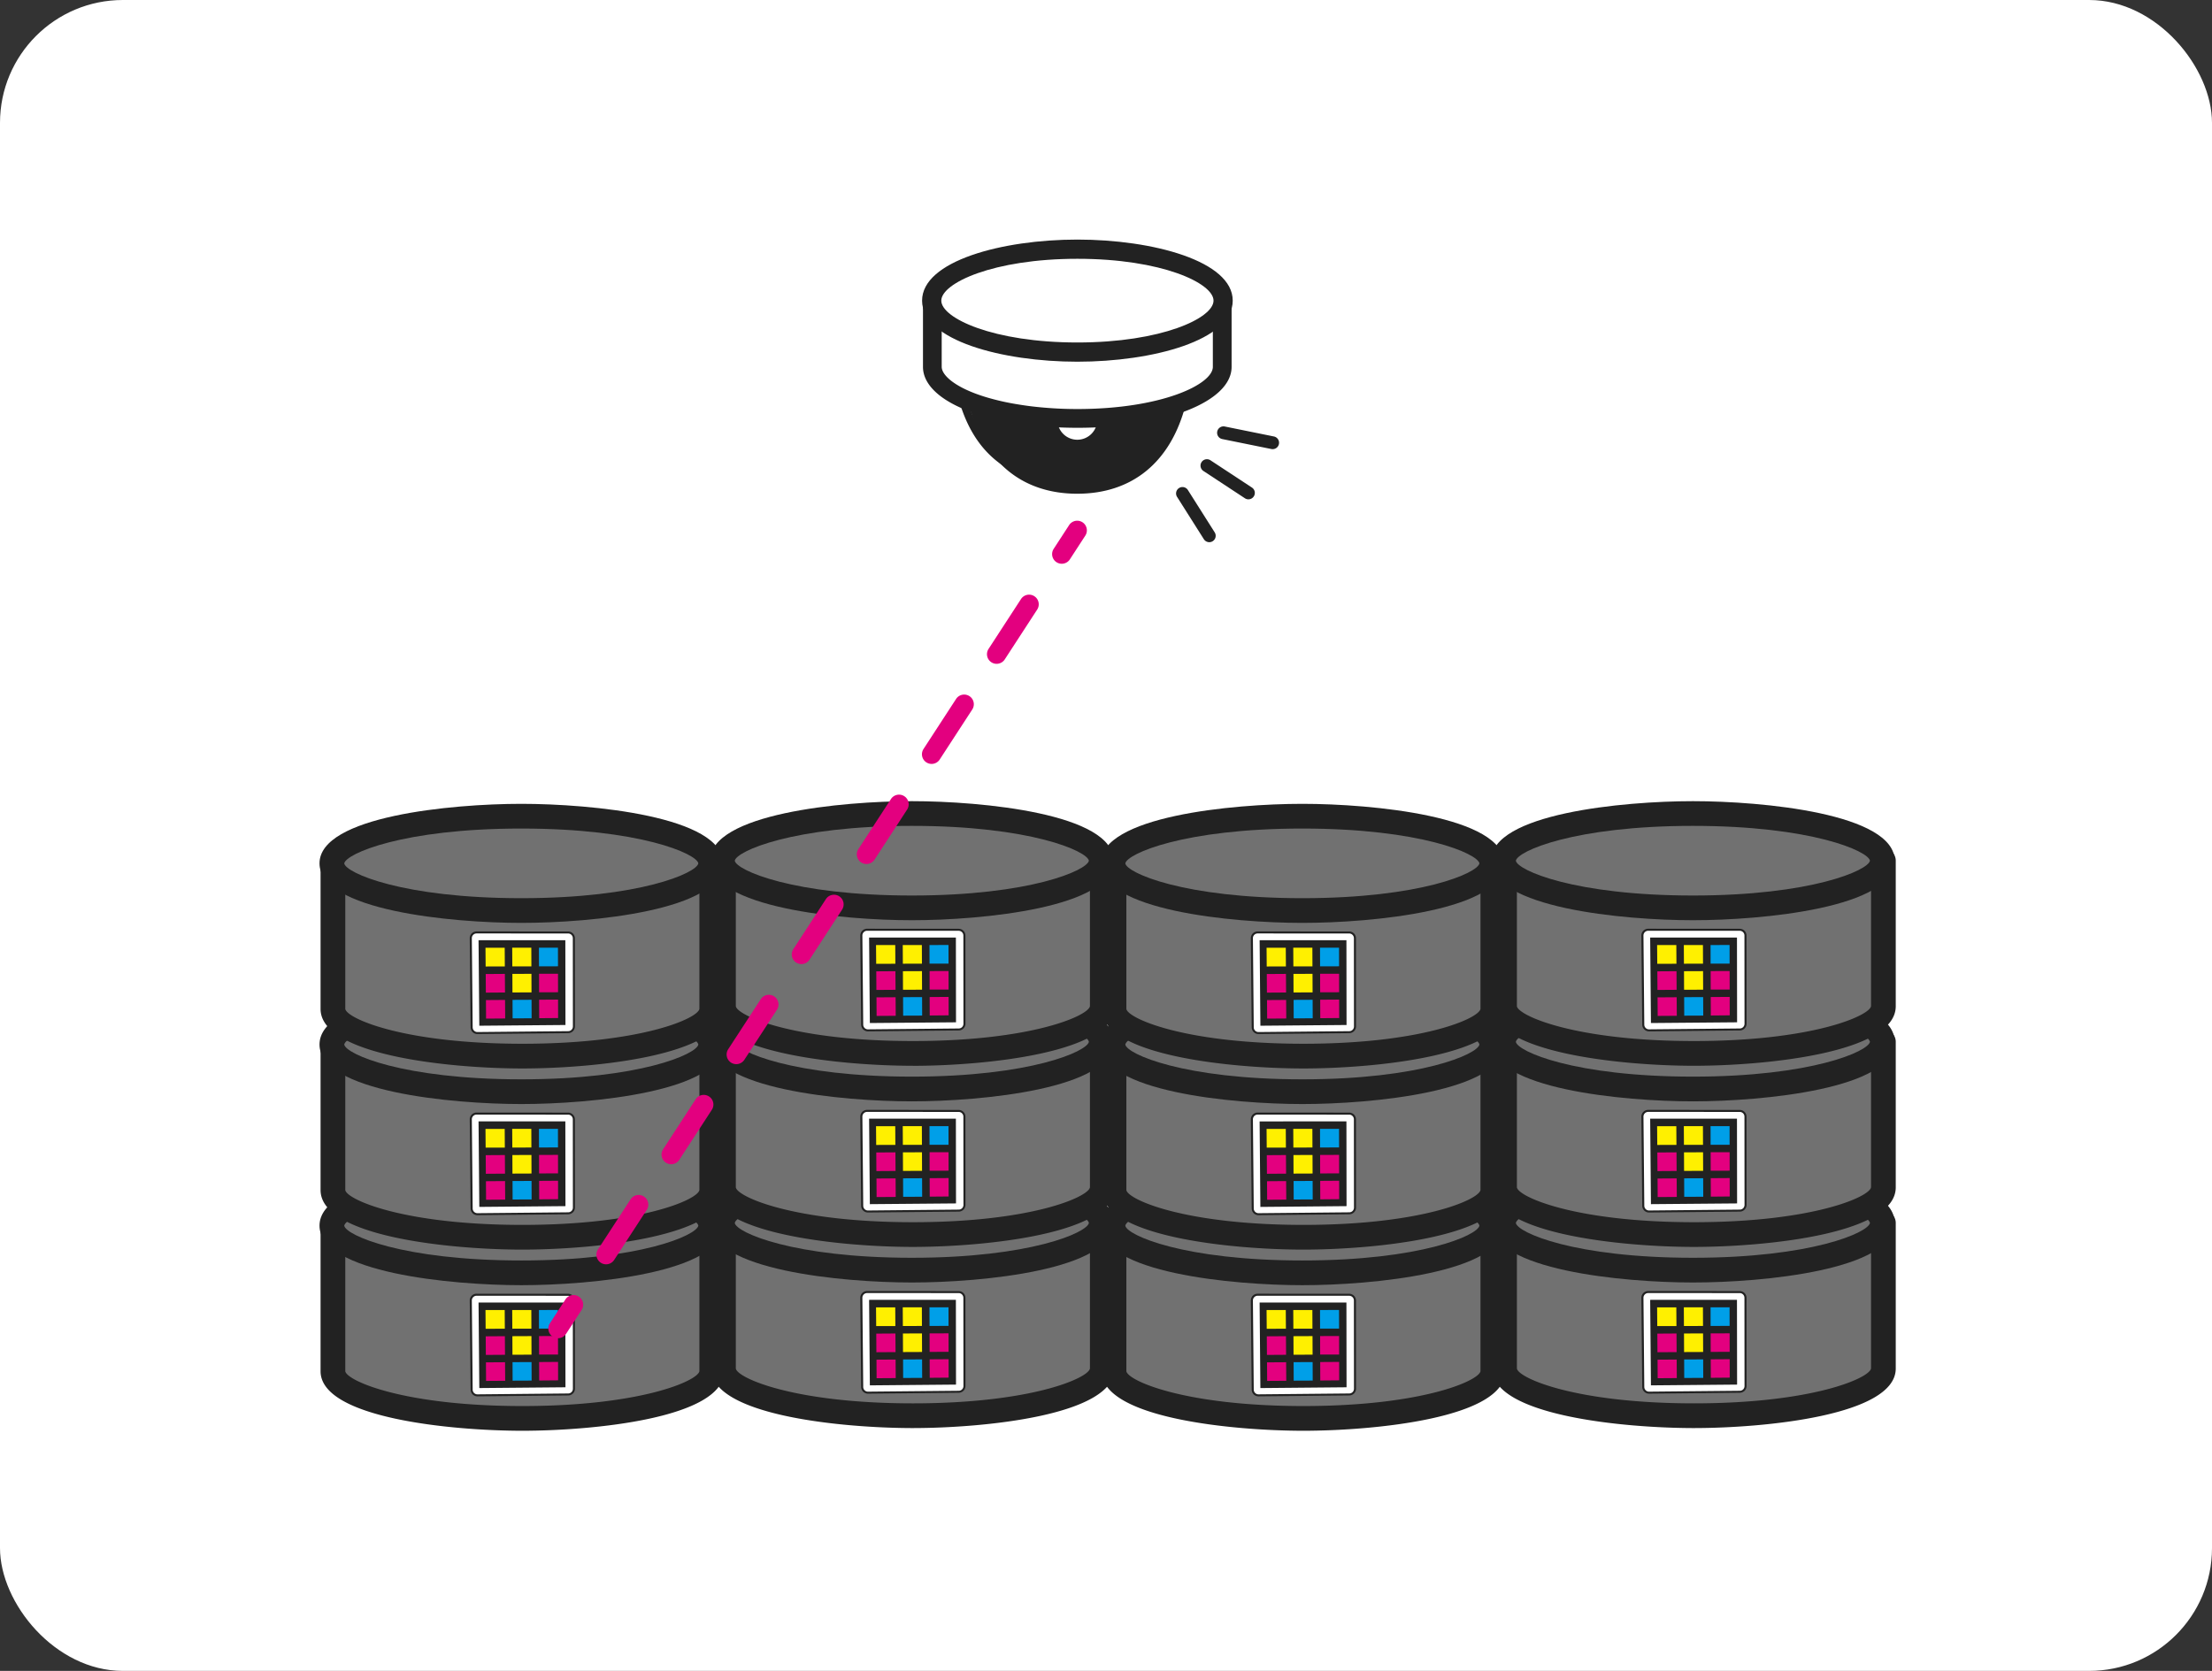
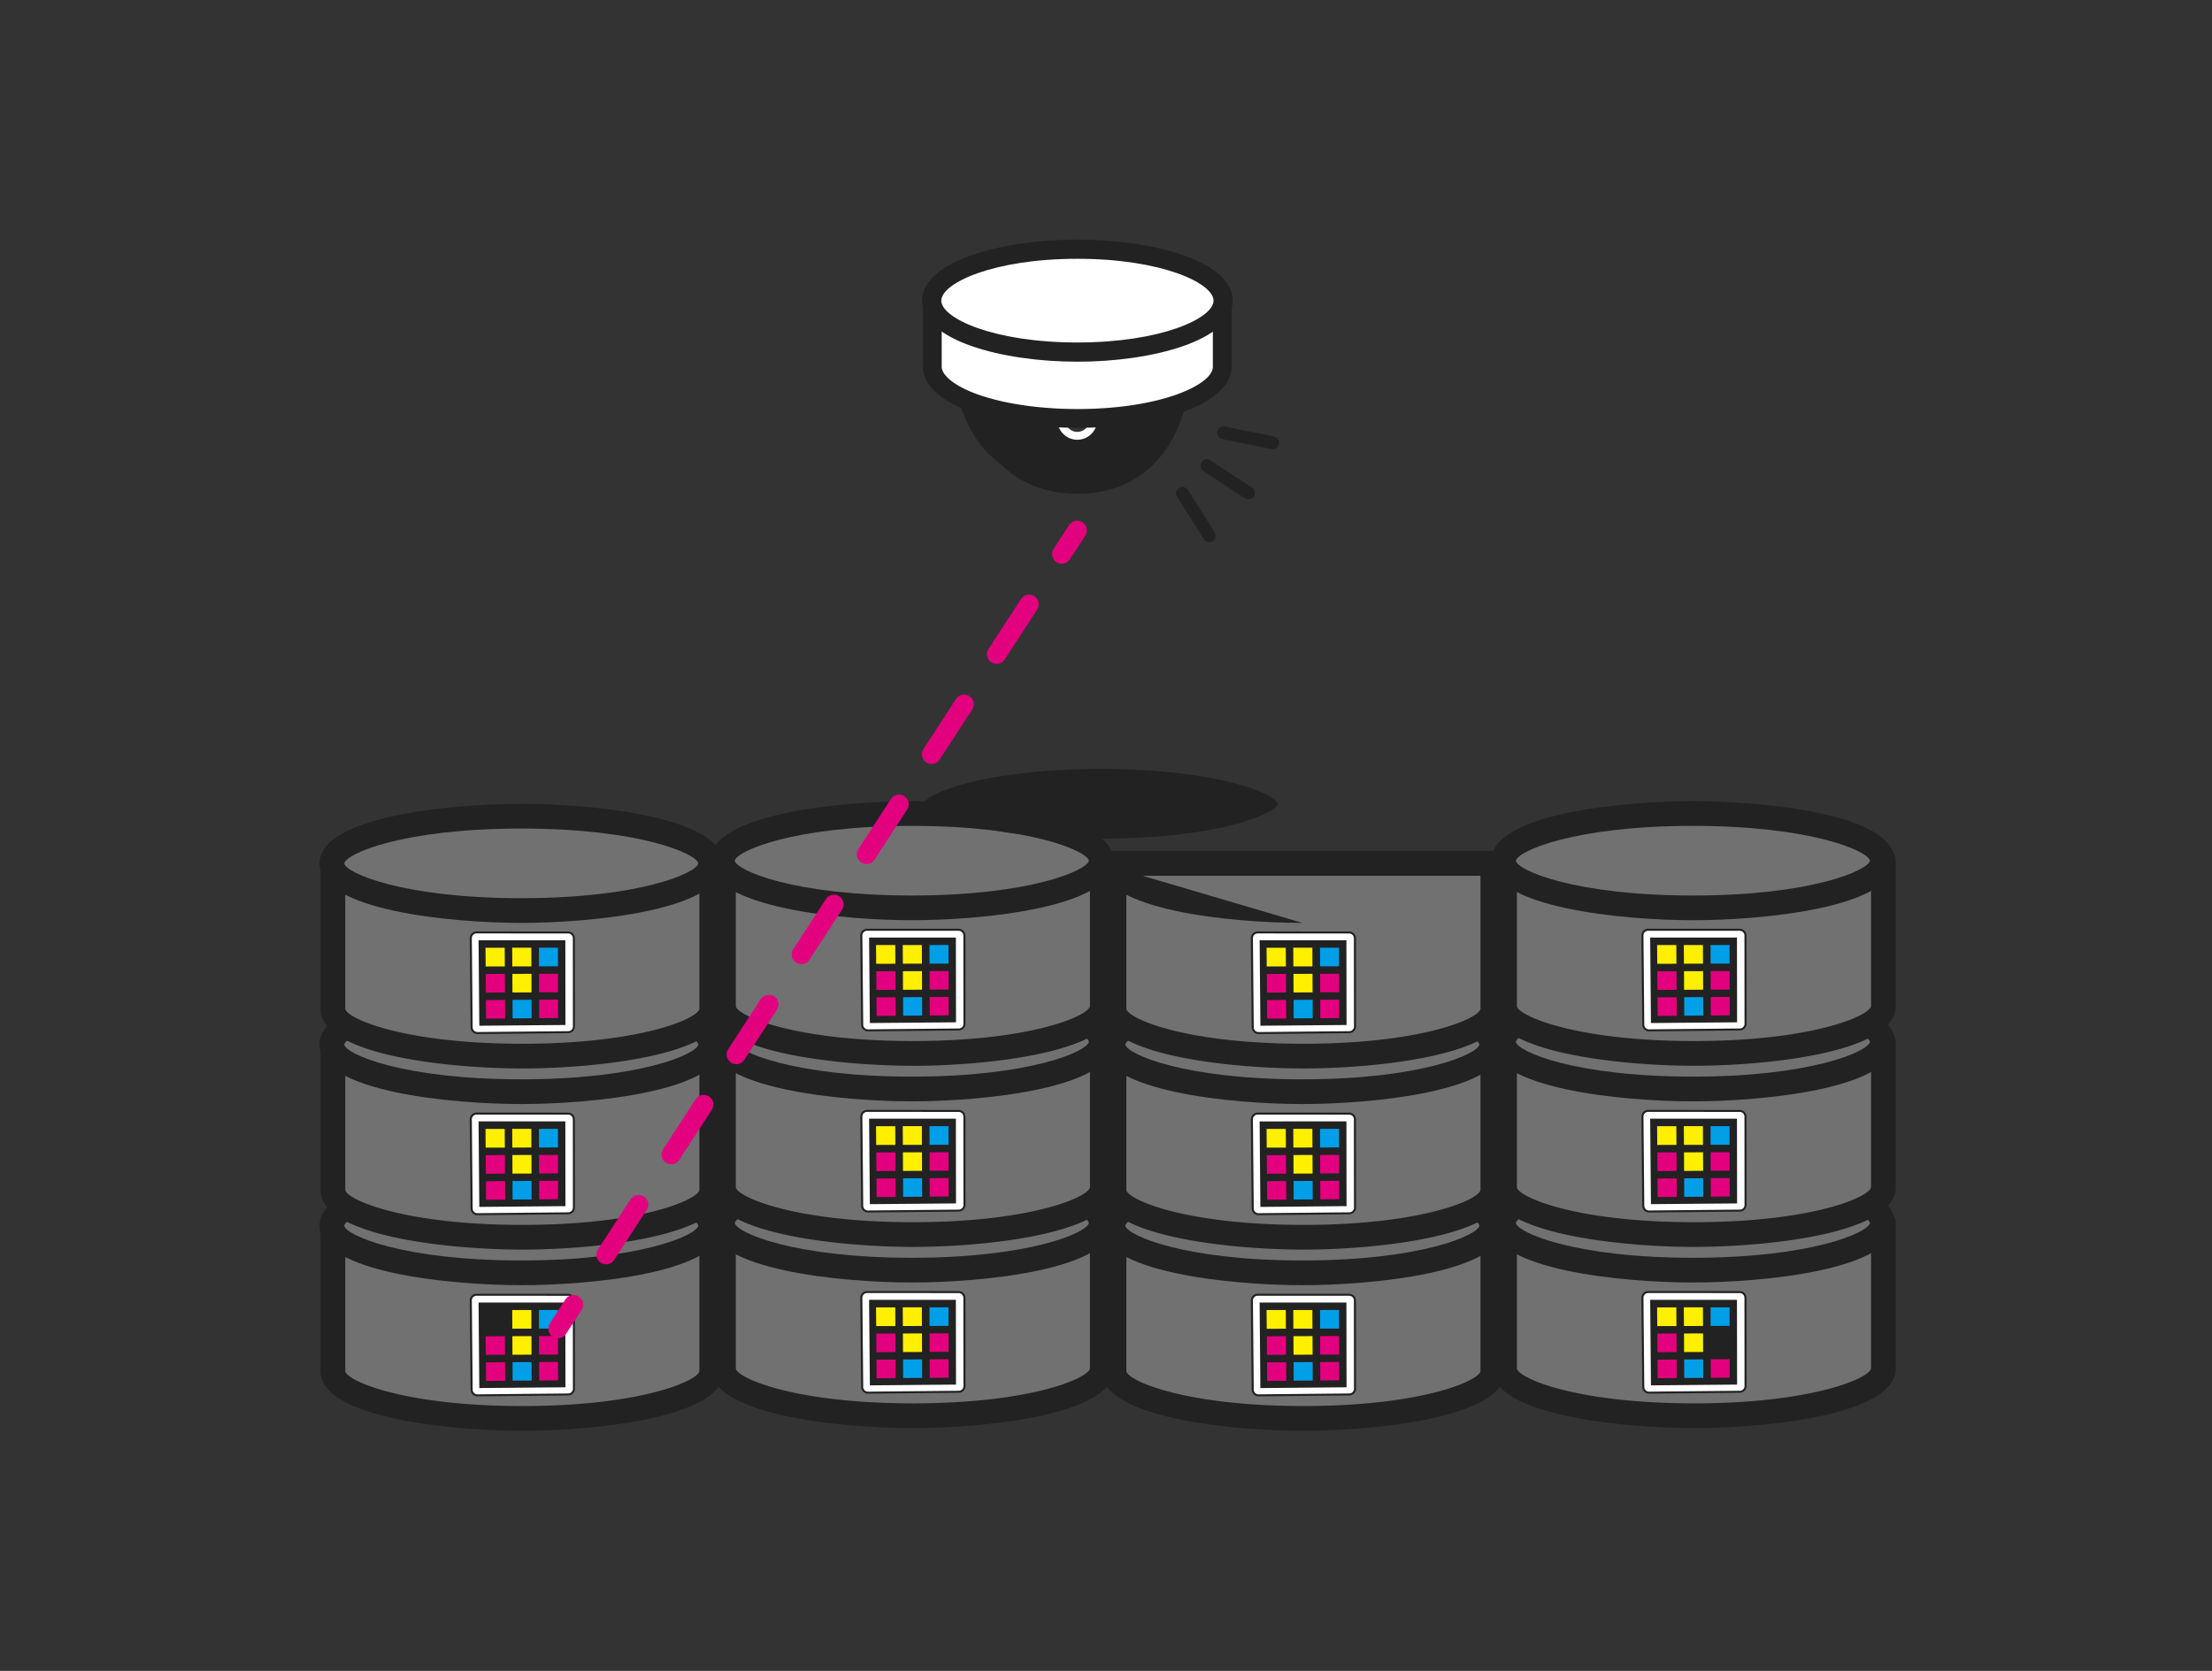
<svg xmlns="http://www.w3.org/2000/svg" width="360" height="272" viewBox="0 0 360 272">
  <rect x="0" y="0" width="360" height="272" fill="#333333" stroke="none" />
  <defs>
    <clipPath id="clip-path">
      <rect id="長方形_2604" data-name="長方形 2604" width="256.53" height="193.908" fill="none" />
    </clipPath>
  </defs>
  <g id="グループ_6049" data-name="グループ 6049" transform="translate(-780 -4357)">
-     <rect id="長方形_2127" data-name="長方形 2127" width="360" height="272" rx="20" transform="translate(780 4357)" fill="#fff" />
    <g id="グループ_5248" data-name="グループ 5248" transform="translate(832 4396)">
      <g id="グループ_5247" data-name="グループ 5247" clip-path="url(#clip-path)">
        <path id="パス_19801" data-name="パス 19801" d="M2.183,160.52v23.7c0,4.241,13.8,7.679,30.828,7.679s30.828-3.438,30.828-7.679v-23.7Z" fill="#717171" />
        <path id="パス_19802" data-name="パス 19802" d="M33.01,193.908c-11.358,0-32.839-2.025-32.839-9.691v-23.7a2.011,2.011,0,0,1,2.011-2.011H63.838a2.011,2.011,0,0,1,2.012,2.011v23.7c0,7.666-21.481,9.691-32.84,9.691M4.194,162.532v21.685c.255,1.556,9.5,5.668,28.816,5.668s28.561-4.112,28.817-5.675V162.532Z" fill="#222" />
        <path id="パス_19803" data-name="パス 19803" d="M63.668,160.52c0,4.241-13.8,7.68-30.828,7.68s-30.828-3.439-30.828-7.68,13.8-7.68,30.828-7.68,30.828,3.439,30.828,7.68" fill="#717171" />
        <path id="パス_19804" data-name="パス 19804" d="M32.84,170.211C21.482,170.211,0,168.185,0,160.52s21.482-9.691,32.84-9.691,32.839,2.025,32.839,9.691S44.2,170.211,32.84,170.211m0-15.359c-19.313,0-28.561,4.112-28.817,5.675.256,1.549,9.5,5.66,28.817,5.66,19.286,0,28.535-4.1,28.815-5.667-.28-1.568-9.529-5.668-28.815-5.668" fill="#222" />
        <path id="パス_19805" data-name="パス 19805" d="M40.482,188l-14.77.145a.928.928,0,0,1-.952-.9l-.14-14.549a.928.928,0,0,1,.943-.926l14.9.007a.926.926,0,0,1,.933.917l.011,14.4a.924.924,0,0,1-.924.911" fill="#fff" />
        <path id="パス_19806" data-name="パス 19806" d="M40.475,188.159l-14.754.146a1.1,1.1,0,0,1-1.129-1.071L24.451,172.7a1.1,1.1,0,0,1,1.118-1.1l14.885.009a1.1,1.1,0,0,1,1.107,1.088l.009,14.381a1.1,1.1,0,0,1-1.1,1.081m-14.9-16.229a.772.772,0,0,0-.782.769l.138,14.532a.772.772,0,0,0,.79.75l14.756-.143a.768.768,0,0,0,.767-.757L41.229,172.7a.77.77,0,0,0-.775-.762Z" fill="#222" />
        <path id="パス_19807" data-name="パス 19807" d="M40.029,186.831l-.02-13.8-14.126.005.125,13.919Z" fill="#222" />
        <rect id="長方形_2532" data-name="長方形 2532" width="3.094" height="3.011" transform="translate(31.414 182.741) rotate(-0.248)" fill="#009fe8" />
        <rect id="長方形_2533" data-name="長方形 2533" width="3.101" height="3.021" transform="translate(31.389 178.513) rotate(-0.247)" fill="#fff000" />
        <path id="パス_19808" data-name="パス 19808" d="M34.484,177.288l-.013-3.037-3.11,0,.018,3.042Z" fill="#fff000" />
        <rect id="長方形_2534" data-name="長方形 2534" width="3.111" height="3.019" transform="translate(27.086 182.773) rotate(-0.38)" fill="#e3007f" />
        <rect id="長方形_2535" data-name="長方形 2535" width="3.118" height="3.029" transform="translate(27.051 178.534) rotate(-0.379)" fill="#e3007f" />
-         <path id="パス_19809" data-name="パス 19809" d="M30.16,177.3l-.02-3.045-3.127,0,.025,3.05Z" fill="#fff000" />
        <path id="パス_19810" data-name="パス 19810" d="M38.83,185.7l-.006-3-3.083.02.012,3.006Z" fill="#e3007f" />
        <rect id="長方形_2536" data-name="長方形 2536" width="3.087" height="3.012" transform="translate(35.728 178.494) rotate(-0.114)" fill="#e3007f" />
        <rect id="長方形_2537" data-name="長方形 2537" width="3.094" height="3.031" transform="translate(35.712 174.252) rotate(-0.114)" fill="#009fe8" />
        <path id="パス_19811" data-name="パス 19811" d="M2.183,131.032v23.7c0,4.241,13.8,7.679,30.828,7.679s30.828-3.438,30.828-7.679v-23.7Z" fill="#717171" />
        <path id="パス_19812" data-name="パス 19812" d="M33.01,164.419c-11.358,0-32.839-2.025-32.839-9.691v-23.7a2.011,2.011,0,0,1,2.011-2.011H63.838a2.011,2.011,0,0,1,2.012,2.011v23.7c0,7.666-21.481,9.691-32.84,9.691M4.194,133.043v21.685c.254,1.556,9.5,5.668,28.816,5.668s28.562-4.112,28.817-5.674V133.043Z" fill="#222" />
        <path id="パス_19813" data-name="パス 19813" d="M63.668,131.032c0,4.241-13.8,7.68-30.828,7.68s-30.828-3.439-30.828-7.68,13.8-7.68,30.828-7.68,30.828,3.439,30.828,7.68" fill="#717171" />
        <path id="パス_19814" data-name="パス 19814" d="M32.84,140.723C21.482,140.723,0,138.7,0,131.031s21.482-9.69,32.84-9.69,32.839,2.025,32.839,9.69S44.2,140.723,32.84,140.723m0-15.359c-19.313,0-28.561,4.111-28.817,5.674.256,1.55,9.5,5.661,28.817,5.661,19.286,0,28.535-4.1,28.815-5.668-.28-1.567-9.529-5.667-28.815-5.667" fill="#222" />
        <path id="パス_19815" data-name="パス 19815" d="M40.482,158.511l-14.77.145a.928.928,0,0,1-.952-.9L24.62,143.2a.928.928,0,0,1,.943-.926l14.9.007a.926.926,0,0,1,.933.917l.011,14.4a.924.924,0,0,1-.924.911" fill="#fff" />
        <path id="パス_19816" data-name="パス 19816" d="M40.475,158.671l-14.754.146a1.1,1.1,0,0,1-1.129-1.071l-.141-14.535a1.1,1.1,0,0,1,1.118-1.1l14.885.009a1.1,1.1,0,0,1,1.107,1.088l.009,14.381a1.1,1.1,0,0,1-1.1,1.081m-14.9-16.229a.772.772,0,0,0-.782.769l.138,14.532a.772.772,0,0,0,.79.75l14.756-.143a.768.768,0,0,0,.767-.757l-.012-14.384a.77.77,0,0,0-.775-.762Z" fill="#222" />
        <path id="パス_19817" data-name="パス 19817" d="M40.029,157.343l-.02-13.8-14.126.005.125,13.919Z" fill="#222" />
        <rect id="長方形_2538" data-name="長方形 2538" width="3.094" height="3.011" transform="translate(31.414 153.253) rotate(-0.248)" fill="#009fe8" />
        <rect id="長方形_2539" data-name="長方形 2539" width="3.101" height="3.021" transform="matrix(1, -0.004, 0.004, 1, 31.389, 149.025)" fill="#fff000" />
        <path id="パス_19818" data-name="パス 19818" d="M34.484,147.8l-.013-3.037-3.11,0,.018,3.042Z" fill="#fff000" />
        <rect id="長方形_2540" data-name="長方形 2540" width="3.111" height="3.019" transform="matrix(1, -0.007, 0.007, 1, 27.086, 153.285)" fill="#e3007f" />
        <rect id="長方形_2541" data-name="長方形 2541" width="3.118" height="3.029" transform="translate(27.051 149.046) rotate(-0.379)" fill="#e3007f" />
        <path id="パス_19819" data-name="パス 19819" d="M30.16,147.813l-.02-3.045-3.127,0,.025,3.05Z" fill="#fff000" />
        <path id="パス_19820" data-name="パス 19820" d="M38.83,156.209l-.006-3-3.083.02.012,3.006Z" fill="#e3007f" />
        <rect id="長方形_2542" data-name="長方形 2542" width="3.087" height="3.012" transform="translate(35.728 149.006) rotate(-0.114)" fill="#e3007f" />
        <rect id="長方形_2543" data-name="長方形 2543" width="3.094" height="3.031" transform="translate(35.712 144.764) rotate(-0.114)" fill="#009fe8" />
        <path id="パス_19821" data-name="パス 19821" d="M2.183,101.544v23.7c0,4.241,13.8,7.679,30.828,7.679s30.828-3.438,30.828-7.679v-23.7Z" fill="#717171" />
        <path id="パス_19822" data-name="パス 19822" d="M33.01,134.932c-11.358,0-32.839-2.025-32.839-9.691v-23.7a2.011,2.011,0,0,1,2.011-2.011H63.838a2.011,2.011,0,0,1,2.012,2.011v23.7c0,7.666-21.481,9.691-32.84,9.691M4.194,103.556v21.685c.255,1.556,9.5,5.668,28.816,5.668s28.561-4.112,28.817-5.675V103.556Z" fill="#222" />
        <path id="パス_19823" data-name="パス 19823" d="M63.668,101.544c0,4.241-13.8,7.68-30.828,7.68s-30.828-3.439-30.828-7.68,13.8-7.68,30.828-7.68,30.828,3.439,30.828,7.68" fill="#717171" />
        <path id="パス_19824" data-name="パス 19824" d="M32.84,111.235C21.482,111.235,0,109.21,0,101.544s21.482-9.691,32.84-9.691,32.839,2.025,32.839,9.691S44.2,111.235,32.84,111.235m0-15.359c-19.313,0-28.561,4.112-28.817,5.675.256,1.549,9.5,5.661,28.817,5.661,19.286,0,28.535-4.1,28.815-5.668-.28-1.568-9.529-5.668-28.815-5.668" fill="#222" />
        <path id="パス_19825" data-name="パス 19825" d="M40.482,129.023l-14.77.145a.928.928,0,0,1-.952-.9l-.14-14.549a.928.928,0,0,1,.943-.926l14.9.007a.926.926,0,0,1,.933.917l.011,14.4a.924.924,0,0,1-.924.912" fill="#fff" />
        <path id="パス_19826" data-name="パス 19826" d="M40.475,129.183l-14.754.146a1.1,1.1,0,0,1-1.129-1.071l-.141-14.535a1.1,1.1,0,0,1,1.118-1.1l14.885.009a1.1,1.1,0,0,1,1.107,1.088L41.57,128.1a1.1,1.1,0,0,1-1.1,1.081m-14.9-16.229a.772.772,0,0,0-.782.769l.138,14.532a.772.772,0,0,0,.79.75l14.756-.143a.768.768,0,0,0,.767-.757l-.012-14.384a.77.77,0,0,0-.775-.762Z" fill="#222" />
        <path id="パス_19827" data-name="パス 19827" d="M40.029,127.855l-.02-13.8-14.126,0,.125,13.919Z" fill="#222" />
        <rect id="長方形_2544" data-name="長方形 2544" width="3.094" height="3.011" transform="translate(31.414 123.765) rotate(-0.248)" fill="#009fe8" />
        <rect id="長方形_2545" data-name="長方形 2545" width="3.101" height="3.021" transform="matrix(1, -0.004, 0.004, 1, 31.389, 119.537)" fill="#fff000" />
        <path id="パス_19828" data-name="パス 19828" d="M34.484,118.312l-.013-3.037-3.11,0,.018,3.042Z" fill="#fff000" />
        <rect id="長方形_2546" data-name="長方形 2546" width="3.111" height="3.019" transform="matrix(1, -0.007, 0.007, 1, 27.086, 123.797)" fill="#e3007f" />
        <rect id="長方形_2547" data-name="長方形 2547" width="3.118" height="3.029" transform="matrix(1, -0.007, 0.007, 1, 27.051, 119.558)" fill="#e3007f" />
        <path id="パス_19829" data-name="パス 19829" d="M30.16,118.325l-.02-3.045-3.127,0,.025,3.05Z" fill="#fff000" />
        <path id="パス_19830" data-name="パス 19830" d="M38.83,126.721l-.006-3-3.083.02.012,3.006Z" fill="#e3007f" />
        <rect id="長方形_2548" data-name="長方形 2548" width="3.087" height="3.012" transform="translate(35.728 119.518) rotate(-0.114)" fill="#e3007f" />
        <rect id="長方形_2549" data-name="長方形 2549" width="3.094" height="3.031" transform="translate(35.712 115.276) rotate(-0.114)" fill="#009fe8" />
        <path id="パス_19831" data-name="パス 19831" d="M65.743,160.082v23.7c0,4.241,13.8,7.679,30.828,7.679s30.828-3.438,30.828-7.679v-23.7Z" fill="#717171" />
        <path id="パス_19832" data-name="パス 19832" d="M96.57,193.47c-11.358,0-32.839-2.025-32.839-9.691v-23.7a2.011,2.011,0,0,1,2.011-2.011H127.4a2.011,2.011,0,0,1,2.012,2.011v23.7c0,7.666-21.482,9.691-32.84,9.691M67.754,162.093v21.686c.255,1.556,9.5,5.668,28.816,5.668s28.561-4.112,28.817-5.675V162.093Z" fill="#222" />
        <path id="パス_19833" data-name="パス 19833" d="M127.228,160.082c0,4.241-13.8,7.68-30.828,7.68s-30.828-3.439-30.828-7.68,13.8-7.68,30.828-7.68,30.828,3.439,30.828,7.68" fill="#717171" />
        <path id="パス_19834" data-name="パス 19834" d="M96.4,169.773c-11.358,0-32.84-2.026-32.84-9.691s21.482-9.691,32.84-9.691,32.839,2.025,32.839,9.691-21.481,9.691-32.839,9.691m0-15.359c-19.315,0-28.562,4.112-28.817,5.674.256,1.55,9.5,5.661,28.817,5.661,19.286,0,28.535-4.1,28.815-5.667-.279-1.568-9.527-5.668-28.815-5.668" fill="#222" />
        <path id="パス_19835" data-name="パス 19835" d="M104.042,187.56l-14.77.145a.928.928,0,0,1-.952-.9l-.14-14.549a.928.928,0,0,1,.943-.926l14.9.007a.926.926,0,0,1,.933.917l.011,14.4a.924.924,0,0,1-.924.911" fill="#fff" />
        <path id="パス_19836" data-name="パス 19836" d="M104.034,187.721l-14.753.146a1.1,1.1,0,0,1-1.129-1.071l-.141-14.535a1.1,1.1,0,0,1,1.118-1.1l14.885.009a1.1,1.1,0,0,1,1.107,1.088l.009,14.381a1.1,1.1,0,0,1-1.1,1.081m-14.9-16.229a.772.772,0,0,0-.782.769l.138,14.532a.772.772,0,0,0,.79.75l14.756-.143a.768.768,0,0,0,.767-.757l-.012-14.384a.77.77,0,0,0-.775-.762Z" fill="#222" />
        <path id="パス_19837" data-name="パス 19837" d="M103.589,186.393l-.02-13.8-14.126.005.125,13.919Z" fill="#222" />
        <rect id="長方形_2550" data-name="長方形 2550" width="3.094" height="3.011" transform="translate(94.974 182.303) rotate(-0.248)" fill="#009fe8" />
        <rect id="長方形_2551" data-name="長方形 2551" width="3.101" height="3.021" transform="translate(94.949 178.075) rotate(-0.247)" fill="#fff000" />
        <path id="パス_19838" data-name="パス 19838" d="M98.044,176.85l-.013-3.037-3.11,0,.018,3.042Z" fill="#fff000" />
        <rect id="長方形_2552" data-name="長方形 2552" width="3.111" height="3.019" transform="translate(90.646 182.335) rotate(-0.38)" fill="#e3007f" />
        <rect id="長方形_2553" data-name="長方形 2553" width="3.118" height="3.029" transform="translate(90.611 178.096) rotate(-0.379)" fill="#e3007f" />
        <path id="パス_19839" data-name="パス 19839" d="M93.72,176.863l-.02-3.045-3.127,0,.025,3.05Z" fill="#fff000" />
        <path id="パス_19840" data-name="パス 19840" d="M102.39,185.259l-.006-3-3.083.02.012,3.006Z" fill="#e3007f" />
        <rect id="長方形_2554" data-name="長方形 2554" width="3.087" height="3.012" transform="translate(99.288 178.056) rotate(-0.114)" fill="#e3007f" />
        <rect id="長方形_2555" data-name="長方形 2555" width="3.094" height="3.031" transform="translate(99.272 173.814) rotate(-0.114)" fill="#009fe8" />
        <path id="パス_19841" data-name="パス 19841" d="M65.743,130.594v23.7c0,4.241,13.8,7.679,30.828,7.679s30.828-3.438,30.828-7.679v-23.7Z" fill="#717171" />
        <path id="パス_19842" data-name="パス 19842" d="M96.57,163.981c-11.358,0-32.839-2.025-32.839-9.691v-23.7a2.011,2.011,0,0,1,2.011-2.011H127.4a2.011,2.011,0,0,1,2.012,2.011v23.7c0,7.666-21.482,9.691-32.84,9.691M67.754,132.6V154.29c.254,1.556,9.5,5.668,28.816,5.668s28.562-4.112,28.817-5.674V132.6Z" fill="#222" />
        <path id="パス_19843" data-name="パス 19843" d="M127.228,130.594c0,4.241-13.8,7.68-30.828,7.68s-30.828-3.439-30.828-7.68,13.8-7.68,30.828-7.68,30.828,3.439,30.828,7.68" fill="#717171" />
        <path id="パス_19844" data-name="パス 19844" d="M96.4,140.285c-11.358,0-32.84-2.026-32.84-9.692s21.482-9.69,32.84-9.69,32.839,2.025,32.839,9.69-21.481,9.692-32.839,9.692m0-15.359c-19.313,0-28.561,4.111-28.817,5.674.256,1.55,9.5,5.661,28.817,5.661,19.286,0,28.535-4.1,28.815-5.668-.28-1.567-9.529-5.667-28.815-5.667" fill="#222" />
        <path id="パス_19845" data-name="パス 19845" d="M104.042,158.072l-14.77.145a.928.928,0,0,1-.952-.9l-.14-14.549a.928.928,0,0,1,.943-.926l14.9.007a.926.926,0,0,1,.933.917l.011,14.4a.924.924,0,0,1-.924.912" fill="#fff" />
        <path id="パス_19846" data-name="パス 19846" d="M104.034,158.233l-14.753.146a1.1,1.1,0,0,1-1.129-1.071l-.141-14.535a1.1,1.1,0,0,1,1.118-1.1l14.885.009a1.1,1.1,0,0,1,1.107,1.088l.009,14.381a1.1,1.1,0,0,1-1.1,1.081M89.132,142a.772.772,0,0,0-.782.769l.138,14.532a.772.772,0,0,0,.79.75l14.756-.143a.768.768,0,0,0,.767-.757l-.012-14.384a.77.77,0,0,0-.775-.762Z" fill="#222" />
        <path id="パス_19847" data-name="パス 19847" d="M103.589,156.9l-.02-13.8-14.126,0,.125,13.919Z" fill="#222" />
        <rect id="長方形_2556" data-name="長方形 2556" width="3.094" height="3.011" transform="translate(94.974 152.815) rotate(-0.248)" fill="#009fe8" />
        <rect id="長方形_2557" data-name="長方形 2557" width="3.101" height="3.021" transform="matrix(1, -0.004, 0.004, 1, 94.949, 148.587)" fill="#fff000" />
        <path id="パス_19848" data-name="パス 19848" d="M98.044,147.362l-.013-3.037-3.11,0,.018,3.042Z" fill="#fff000" />
        <rect id="長方形_2558" data-name="長方形 2558" width="3.111" height="3.019" transform="translate(90.646 152.847) rotate(-0.38)" fill="#e3007f" />
        <rect id="長方形_2559" data-name="長方形 2559" width="3.118" height="3.029" transform="translate(90.611 148.608) rotate(-0.379)" fill="#e3007f" />
        <path id="パス_19849" data-name="パス 19849" d="M93.72,147.375l-.02-3.045-3.127,0,.025,3.05Z" fill="#fff000" />
        <path id="パス_19850" data-name="パス 19850" d="M102.39,155.771l-.006-3-3.083.02.012,3.006Z" fill="#e3007f" />
        <rect id="長方形_2560" data-name="長方形 2560" width="3.087" height="3.012" transform="translate(99.288 148.568) rotate(-0.114)" fill="#e3007f" />
        <rect id="長方形_2561" data-name="長方形 2561" width="3.094" height="3.031" transform="translate(99.272 144.326) rotate(-0.114)" fill="#009fe8" />
        <path id="パス_19851" data-name="パス 19851" d="M65.743,101.106v23.7c0,4.241,13.8,7.679,30.828,7.679S127.4,129.044,127.4,124.8v-23.7Z" fill="#717171" />
        <path id="パス_19852" data-name="パス 19852" d="M96.57,134.494c-11.358,0-32.839-2.025-32.839-9.691v-23.7A2.011,2.011,0,0,1,65.742,99.1H127.4a2.011,2.011,0,0,1,2.012,2.011v23.7c0,7.666-21.482,9.691-32.84,9.691M67.754,103.118V124.8c.255,1.556,9.5,5.668,28.816,5.668s28.561-4.112,28.817-5.675V103.118Z" fill="#222" />
        <path id="パス_19853" data-name="パス 19853" d="M127.228,101.106c0,4.241-13.8,7.68-30.828,7.68s-30.828-3.439-30.828-7.68,13.8-7.68,30.828-7.68,30.828,3.439,30.828,7.68" fill="#717171" />
        <path id="パス_19854" data-name="パス 19854" d="M96.4,110.8c-11.358,0-32.84-2.025-32.84-9.691s21.482-9.691,32.84-9.691,32.839,2.025,32.839,9.691S107.758,110.8,96.4,110.8m0-15.359c-19.313,0-28.561,4.112-28.817,5.675.256,1.549,9.5,5.661,28.817,5.661,19.286,0,28.535-4.1,28.815-5.668-.28-1.568-9.529-5.668-28.815-5.668" fill="#222" />
        <path id="パス_19855" data-name="パス 19855" d="M104.042,128.585l-14.77.145a.928.928,0,0,1-.952-.9l-.14-14.549a.928.928,0,0,1,.943-.926l14.9.007a.926.926,0,0,1,.933.917l.011,14.4a.924.924,0,0,1-.924.912" fill="#fff" />
        <path id="パス_19856" data-name="パス 19856" d="M104.034,128.745l-14.753.146a1.1,1.1,0,0,1-1.129-1.071l-.141-14.535a1.1,1.1,0,0,1,1.118-1.1l14.885.009a1.1,1.1,0,0,1,1.107,1.088l.009,14.381a1.1,1.1,0,0,1-1.1,1.081m-14.9-16.229a.772.772,0,0,0-.782.769l.138,14.532a.772.772,0,0,0,.79.75l14.756-.143a.768.768,0,0,0,.767-.757l-.012-14.384a.77.77,0,0,0-.775-.762Z" fill="#222" />
        <path id="パス_19857" data-name="パス 19857" d="M103.589,127.417l-.02-13.8-14.126,0,.125,13.919Z" fill="#222" />
        <rect id="長方形_2562" data-name="長方形 2562" width="3.094" height="3.011" transform="translate(94.974 123.327) rotate(-0.248)" fill="#009fe8" />
        <rect id="長方形_2563" data-name="長方形 2563" width="3.101" height="3.021" transform="matrix(1, -0.004, 0.004, 1, 94.949, 119.099)" fill="#fff000" />
        <path id="パス_19858" data-name="パス 19858" d="M98.044,117.874l-.013-3.037-3.11,0,.018,3.042Z" fill="#fff000" />
        <rect id="長方形_2564" data-name="長方形 2564" width="3.111" height="3.019" transform="translate(90.646 123.359) rotate(-0.38)" fill="#e3007f" />
        <rect id="長方形_2565" data-name="長方形 2565" width="3.118" height="3.029" transform="translate(90.611 119.12) rotate(-0.379)" fill="#e3007f" />
        <path id="パス_19859" data-name="パス 19859" d="M93.72,117.887l-.02-3.045-3.127,0,.025,3.05Z" fill="#fff000" />
        <path id="パス_19860" data-name="パス 19860" d="M102.39,126.283l-.006-3-3.083.02.012,3.006Z" fill="#e3007f" />
        <rect id="長方形_2566" data-name="長方形 2566" width="3.087" height="3.012" transform="translate(99.288 119.08) rotate(-0.114)" fill="#e3007f" />
        <rect id="長方形_2567" data-name="長方形 2567" width="3.094" height="3.031" transform="translate(99.272 114.838) rotate(-0.114)" fill="#009fe8" />
        <path id="パス_19861" data-name="パス 19861" d="M129.3,160.52v23.7c0,4.241,13.8,7.679,30.828,7.679s30.828-3.438,30.828-7.679v-23.7Z" fill="#717171" />
        <path id="パス_19862" data-name="パス 19862" d="M160.13,193.908c-11.358,0-32.839-2.025-32.839-9.691v-23.7a2.011,2.011,0,0,1,2.011-2.011h61.656a2.011,2.011,0,0,1,2.012,2.011v23.7c0,7.666-21.482,9.691-32.84,9.691m-28.816-31.376v21.685c.255,1.556,9.5,5.668,28.816,5.668s28.561-4.112,28.817-5.675V162.532Z" fill="#222" />
        <path id="パス_19863" data-name="パス 19863" d="M190.788,160.52c0,4.241-13.8,7.68-30.828,7.68s-30.828-3.439-30.828-7.68,13.8-7.68,30.828-7.68,30.828,3.439,30.828,7.68" fill="#717171" />
        <path id="パス_19864" data-name="パス 19864" d="M159.96,170.211c-11.358,0-32.84-2.026-32.84-9.691s21.482-9.691,32.84-9.691,32.839,2.025,32.839,9.691-21.481,9.691-32.839,9.691m0-15.359c-19.313,0-28.561,4.112-28.817,5.675.256,1.549,9.5,5.66,28.817,5.66,19.286,0,28.535-4.1,28.815-5.667-.28-1.568-9.529-5.668-28.815-5.668" fill="#222" />
        <path id="パス_19865" data-name="パス 19865" d="M167.6,188l-14.77.145a.928.928,0,0,1-.952-.9l-.14-14.549a.928.928,0,0,1,.943-.926l14.9.007a.926.926,0,0,1,.933.917l.011,14.4a.924.924,0,0,1-.924.911" fill="#fff" />
        <path id="パス_19866" data-name="パス 19866" d="M167.594,188.159l-14.753.146a1.1,1.1,0,0,1-1.129-1.071l-.141-14.535a1.1,1.1,0,0,1,1.118-1.1l14.885.009a1.1,1.1,0,0,1,1.107,1.088l.009,14.381a1.1,1.1,0,0,1-1.1,1.081m-14.9-16.229a.772.772,0,0,0-.782.769l.138,14.532a.772.772,0,0,0,.79.75l14.756-.143a.768.768,0,0,0,.767-.757l-.012-14.384a.77.77,0,0,0-.775-.762Z" fill="#222" />
        <path id="パス_19867" data-name="パス 19867" d="M167.149,186.831l-.02-13.8L153,173.039l.125,13.919Z" fill="#222" />
        <rect id="長方形_2568" data-name="長方形 2568" width="3.094" height="3.011" transform="translate(158.534 182.741) rotate(-0.248)" fill="#009fe8" />
        <rect id="長方形_2569" data-name="長方形 2569" width="3.101" height="3.021" transform="translate(158.509 178.513) rotate(-0.247)" fill="#fff000" />
        <path id="パス_19868" data-name="パス 19868" d="M161.6,177.288l-.013-3.037-3.11,0,.018,3.042Z" fill="#fff000" />
        <rect id="長方形_2570" data-name="長方形 2570" width="3.111" height="3.019" transform="translate(154.206 182.773) rotate(-0.38)" fill="#e3007f" />
        <rect id="長方形_2571" data-name="長方形 2571" width="3.118" height="3.029" transform="translate(154.171 178.534) rotate(-0.379)" fill="#e3007f" />
        <path id="パス_19869" data-name="パス 19869" d="M157.28,177.3l-.02-3.045-3.127,0,.025,3.05Z" fill="#fff000" />
        <path id="パス_19870" data-name="パス 19870" d="M165.95,185.7l-.006-3-3.083.02.012,3.006Z" fill="#e3007f" />
        <rect id="長方形_2572" data-name="長方形 2572" width="3.087" height="3.012" transform="translate(162.848 178.494) rotate(-0.114)" fill="#e3007f" />
        <rect id="長方形_2573" data-name="長方形 2573" width="3.094" height="3.031" transform="translate(162.832 174.252) rotate(-0.114)" fill="#009fe8" />
        <path id="パス_19871" data-name="パス 19871" d="M129.3,131.032v23.7c0,4.241,13.8,7.679,30.828,7.679s30.828-3.438,30.828-7.679v-23.7Z" fill="#717171" />
        <path id="パス_19872" data-name="パス 19872" d="M160.13,164.419c-11.358,0-32.839-2.025-32.839-9.691v-23.7a2.011,2.011,0,0,1,2.011-2.011h61.656a2.011,2.011,0,0,1,2.012,2.011v23.7c0,7.666-21.482,9.691-32.84,9.691m-28.816-31.376v21.685c.254,1.556,9.5,5.668,28.816,5.668s28.562-4.112,28.817-5.674V133.043Z" fill="#222" />
        <path id="パス_19873" data-name="パス 19873" d="M190.788,131.032c0,4.241-13.8,7.68-30.828,7.68s-30.828-3.439-30.828-7.68,13.8-7.68,30.828-7.68,30.828,3.439,30.828,7.68" fill="#717171" />
        <path id="パス_19874" data-name="パス 19874" d="M159.96,140.723c-11.358,0-32.84-2.026-32.84-9.692s21.482-9.69,32.84-9.69,32.839,2.025,32.839,9.69-21.481,9.692-32.839,9.692m0-15.359c-19.313,0-28.561,4.111-28.817,5.674.256,1.55,9.5,5.661,28.817,5.661,19.286,0,28.535-4.1,28.815-5.668-.28-1.567-9.529-5.667-28.815-5.667" fill="#222" />
        <path id="パス_19875" data-name="パス 19875" d="M167.6,158.511l-14.77.145a.928.928,0,0,1-.952-.9l-.14-14.549a.928.928,0,0,1,.943-.926l14.9.007a.926.926,0,0,1,.933.917l.011,14.4a.924.924,0,0,1-.924.911" fill="#fff" />
        <path id="パス_19876" data-name="パス 19876" d="M167.594,158.671l-14.753.146a1.1,1.1,0,0,1-1.129-1.071l-.141-14.535a1.1,1.1,0,0,1,1.118-1.1l14.885.009a1.1,1.1,0,0,1,1.107,1.088l.009,14.381a1.1,1.1,0,0,1-1.1,1.081m-14.9-16.229a.772.772,0,0,0-.782.769l.138,14.532a.772.772,0,0,0,.79.75l14.756-.143a.768.768,0,0,0,.767-.757l-.012-14.384a.77.77,0,0,0-.775-.762Z" fill="#222" />
        <path id="パス_19877" data-name="パス 19877" d="M167.149,157.343l-.02-13.8L153,143.551l.125,13.919Z" fill="#222" />
        <rect id="長方形_2574" data-name="長方形 2574" width="3.094" height="3.011" transform="translate(158.534 153.253) rotate(-0.248)" fill="#009fe8" />
        <rect id="長方形_2575" data-name="長方形 2575" width="3.101" height="3.021" transform="matrix(1, -0.004, 0.004, 1, 158.509, 149.025)" fill="#fff000" />
        <path id="パス_19878" data-name="パス 19878" d="M161.6,147.8l-.013-3.037-3.11,0,.018,3.042Z" fill="#fff000" />
        <rect id="長方形_2576" data-name="長方形 2576" width="3.111" height="3.019" transform="translate(154.206 153.285) rotate(-0.38)" fill="#e3007f" />
        <rect id="長方形_2577" data-name="長方形 2577" width="3.118" height="3.029" transform="translate(154.171 149.046) rotate(-0.379)" fill="#e3007f" />
        <path id="パス_19879" data-name="パス 19879" d="M157.28,147.813l-.02-3.045-3.127,0,.025,3.05Z" fill="#fff000" />
        <path id="パス_19880" data-name="パス 19880" d="M165.95,156.209l-.006-3-3.083.02.012,3.006Z" fill="#e3007f" />
        <rect id="長方形_2578" data-name="長方形 2578" width="3.087" height="3.012" transform="translate(162.848 149.006) rotate(-0.114)" fill="#e3007f" />
        <rect id="長方形_2579" data-name="長方形 2579" width="3.094" height="3.031" transform="translate(162.832 144.764) rotate(-0.114)" fill="#009fe8" />
        <path id="パス_19881" data-name="パス 19881" d="M129.3,101.544v23.7c0,4.241,13.8,7.679,30.828,7.679s30.828-3.438,30.828-7.679v-23.7Z" fill="#717171" />
        <path id="パス_19882" data-name="パス 19882" d="M160.13,134.932c-11.358,0-32.839-2.025-32.839-9.691v-23.7a2.011,2.011,0,0,1,2.011-2.011h61.656a2.011,2.011,0,0,1,2.012,2.011v23.7c0,7.666-21.482,9.691-32.84,9.691m-28.816-31.376v21.685c.255,1.556,9.5,5.668,28.816,5.668s28.561-4.112,28.817-5.675V103.556Z" fill="#222" />
-         <path id="パス_19883" data-name="パス 19883" d="M190.788,101.544c0,4.241-13.8,7.68-30.828,7.68s-30.828-3.439-30.828-7.68,13.8-7.68,30.828-7.68,30.828,3.439,30.828,7.68" fill="#717171" />
-         <path id="パス_19884" data-name="パス 19884" d="M159.96,111.235c-11.358,0-32.84-2.025-32.84-9.691s21.482-9.691,32.84-9.691,32.839,2.025,32.839,9.691-21.481,9.691-32.839,9.691m0-15.359c-19.313,0-28.561,4.112-28.817,5.675.256,1.549,9.5,5.661,28.817,5.661,19.286,0,28.535-4.1,28.815-5.668-.28-1.568-9.529-5.668-28.815-5.668" fill="#222" />
+         <path id="パス_19884" data-name="パス 19884" d="M159.96,111.235c-11.358,0-32.84-2.025-32.84-9.691m0-15.359c-19.313,0-28.561,4.112-28.817,5.675.256,1.549,9.5,5.661,28.817,5.661,19.286,0,28.535-4.1,28.815-5.668-.28-1.568-9.529-5.668-28.815-5.668" fill="#222" />
        <path id="パス_19885" data-name="パス 19885" d="M167.6,129.023l-14.77.145a.928.928,0,0,1-.952-.9l-.14-14.549a.928.928,0,0,1,.943-.926l14.9.007a.926.926,0,0,1,.933.917l.011,14.4a.924.924,0,0,1-.924.912" fill="#fff" />
        <path id="パス_19886" data-name="パス 19886" d="M167.594,129.183l-14.753.146a1.1,1.1,0,0,1-1.129-1.071l-.141-14.535a1.1,1.1,0,0,1,1.118-1.1l14.885.009a1.1,1.1,0,0,1,1.107,1.088l.009,14.381a1.1,1.1,0,0,1-1.1,1.081m-14.9-16.229a.772.772,0,0,0-.782.769l.138,14.532a.772.772,0,0,0,.79.75l14.756-.143a.768.768,0,0,0,.767-.757l-.012-14.384a.77.77,0,0,0-.775-.762Z" fill="#222" />
        <path id="パス_19887" data-name="パス 19887" d="M167.149,127.855l-.02-13.8-14.126,0,.125,13.919Z" fill="#222" />
        <rect id="長方形_2580" data-name="長方形 2580" width="3.094" height="3.011" transform="translate(158.534 123.765) rotate(-0.248)" fill="#009fe8" />
        <rect id="長方形_2581" data-name="長方形 2581" width="3.101" height="3.021" transform="matrix(1, -0.004, 0.004, 1, 158.509, 119.537)" fill="#fff000" />
        <path id="パス_19888" data-name="パス 19888" d="M161.6,118.312l-.013-3.037-3.11,0,.018,3.042Z" fill="#fff000" />
        <rect id="長方形_2582" data-name="長方形 2582" width="3.111" height="3.019" transform="translate(154.206 123.797) rotate(-0.38)" fill="#e3007f" />
        <rect id="長方形_2583" data-name="長方形 2583" width="3.118" height="3.029" transform="translate(154.171 119.558) rotate(-0.379)" fill="#e3007f" />
        <path id="パス_19889" data-name="パス 19889" d="M157.28,118.325l-.02-3.045-3.127,0,.025,3.05Z" fill="#fff000" />
        <path id="パス_19890" data-name="パス 19890" d="M165.95,126.721l-.006-3-3.083.02.012,3.006Z" fill="#e3007f" />
        <rect id="長方形_2584" data-name="長方形 2584" width="3.087" height="3.012" transform="matrix(1, -0.002, 0.002, 1, 162.848, 119.518)" fill="#e3007f" />
        <rect id="長方形_2585" data-name="長方形 2585" width="3.094" height="3.031" transform="translate(162.832 115.276) rotate(-0.114)" fill="#009fe8" />
        <path id="パス_19891" data-name="パス 19891" d="M192.863,160.082v23.7c0,4.241,13.8,7.679,30.828,7.679s30.828-3.438,30.828-7.679v-23.7Z" fill="#717171" />
        <path id="パス_19892" data-name="パス 19892" d="M223.69,193.47c-11.358,0-32.839-2.025-32.839-9.691v-23.7a2.011,2.011,0,0,1,2.011-2.011h61.656a2.011,2.011,0,0,1,2.012,2.011v23.7c0,7.666-21.482,9.691-32.84,9.691m-28.816-31.377v21.686c.255,1.556,9.5,5.668,28.816,5.668s28.561-4.112,28.817-5.675V162.093Z" fill="#222" />
        <path id="パス_19893" data-name="パス 19893" d="M254.348,160.082c0,4.241-13.8,7.68-30.828,7.68s-30.828-3.439-30.828-7.68,13.8-7.68,30.828-7.68,30.828,3.439,30.828,7.68" fill="#717171" />
        <path id="パス_19894" data-name="パス 19894" d="M223.52,169.773c-11.359,0-32.84-2.026-32.84-9.691s21.481-9.691,32.84-9.691,32.839,2.025,32.839,9.691-21.482,9.691-32.839,9.691m0-15.359c-19.316,0-28.563,4.112-28.817,5.674.255,1.55,9.5,5.661,28.817,5.661,19.285,0,28.534-4.1,28.814-5.667-.279-1.568-9.527-5.668-28.814-5.668" fill="#222" />
        <path id="パス_19895" data-name="パス 19895" d="M231.162,187.56l-14.77.145a.928.928,0,0,1-.952-.9l-.14-14.549a.928.928,0,0,1,.943-.926l14.9.007a.926.926,0,0,1,.933.917l.011,14.4a.924.924,0,0,1-.924.911" fill="#fff" />
        <path id="パス_19896" data-name="パス 19896" d="M231.155,187.721l-14.754.146a1.1,1.1,0,0,1-1.129-1.071l-.141-14.535a1.1,1.1,0,0,1,1.118-1.1l14.885.009a1.1,1.1,0,0,1,1.107,1.088l.009,14.381a1.1,1.1,0,0,1-1.1,1.081m-14.9-16.229a.772.772,0,0,0-.782.769l.138,14.532a.772.772,0,0,0,.79.75l14.756-.143a.768.768,0,0,0,.767-.757l-.012-14.384a.77.77,0,0,0-.775-.762Z" fill="#222" />
        <path id="パス_19897" data-name="パス 19897" d="M230.709,186.393l-.02-13.8-14.126.005.125,13.919Z" fill="#222" />
        <rect id="長方形_2586" data-name="長方形 2586" width="3.094" height="3.011" transform="translate(222.094 182.303) rotate(-0.248)" fill="#009fe8" />
        <rect id="長方形_2587" data-name="長方形 2587" width="3.101" height="3.021" transform="translate(222.069 178.075) rotate(-0.247)" fill="#fff000" />
        <path id="パス_19898" data-name="パス 19898" d="M225.164,176.85l-.013-3.037-3.11,0,.018,3.042Z" fill="#fff000" />
        <rect id="長方形_2588" data-name="長方形 2588" width="3.111" height="3.019" transform="translate(217.766 182.335) rotate(-0.38)" fill="#e3007f" />
        <rect id="長方形_2589" data-name="長方形 2589" width="3.118" height="3.029" transform="translate(217.731 178.096) rotate(-0.379)" fill="#e3007f" />
        <path id="パス_19899" data-name="パス 19899" d="M220.84,176.863l-.02-3.045-3.127,0,.025,3.05Z" fill="#fff000" />
        <path id="パス_19900" data-name="パス 19900" d="M229.51,185.259l-.006-3-3.083.02.012,3.006Z" fill="#e3007f" />
-         <rect id="長方形_2590" data-name="長方形 2590" width="3.087" height="3.012" transform="translate(226.408 178.056) rotate(-0.114)" fill="#e3007f" />
        <rect id="長方形_2591" data-name="長方形 2591" width="3.094" height="3.031" transform="translate(226.392 173.814) rotate(-0.114)" fill="#009fe8" />
        <path id="パス_19901" data-name="パス 19901" d="M192.863,130.594v23.7c0,4.241,13.8,7.679,30.828,7.679s30.828-3.438,30.828-7.679v-23.7Z" fill="#717171" />
        <path id="パス_19902" data-name="パス 19902" d="M223.69,163.981c-11.358,0-32.839-2.025-32.839-9.691v-23.7a2.011,2.011,0,0,1,2.011-2.011h61.656a2.011,2.011,0,0,1,2.012,2.011v23.7c0,7.666-21.482,9.691-32.84,9.691M194.874,132.6V154.29c.254,1.556,9.5,5.668,28.816,5.668s28.562-4.112,28.817-5.674V132.6Z" fill="#222" />
        <path id="パス_19903" data-name="パス 19903" d="M254.348,130.594c0,4.241-13.8,7.68-30.828,7.68s-30.828-3.439-30.828-7.68,13.8-7.68,30.828-7.68,30.828,3.439,30.828,7.68" fill="#717171" />
        <path id="パス_19904" data-name="パス 19904" d="M223.52,140.285c-11.359,0-32.84-2.026-32.84-9.692s21.481-9.69,32.84-9.69,32.839,2.025,32.839,9.69-21.482,9.692-32.839,9.692m0-15.359c-19.314,0-28.562,4.111-28.817,5.674.255,1.55,9.5,5.661,28.817,5.661,19.285,0,28.534-4.1,28.814-5.668-.28-1.567-9.529-5.667-28.814-5.667" fill="#222" />
        <path id="パス_19905" data-name="パス 19905" d="M231.162,158.072l-14.77.145a.928.928,0,0,1-.952-.9l-.14-14.549a.928.928,0,0,1,.943-.926l14.9.007a.926.926,0,0,1,.933.917l.011,14.4a.924.924,0,0,1-.924.912" fill="#fff" />
        <path id="パス_19906" data-name="パス 19906" d="M231.155,158.233l-14.754.146a1.1,1.1,0,0,1-1.129-1.071l-.141-14.535a1.1,1.1,0,0,1,1.118-1.1l14.885.009a1.1,1.1,0,0,1,1.107,1.088l.009,14.381a1.1,1.1,0,0,1-1.1,1.081M216.252,142a.772.772,0,0,0-.782.769l.138,14.532a.772.772,0,0,0,.79.75l14.756-.143a.768.768,0,0,0,.767-.757l-.012-14.384a.77.77,0,0,0-.775-.762Z" fill="#222" />
        <path id="パス_19907" data-name="パス 19907" d="M230.709,156.9l-.02-13.8-14.126,0,.125,13.919Z" fill="#222" />
        <rect id="長方形_2592" data-name="長方形 2592" width="3.094" height="3.011" transform="translate(222.094 152.815) rotate(-0.248)" fill="#009fe8" />
        <rect id="長方形_2593" data-name="長方形 2593" width="3.101" height="3.021" transform="matrix(1, -0.004, 0.004, 1, 222.069, 148.587)" fill="#fff000" />
        <path id="パス_19908" data-name="パス 19908" d="M225.164,147.362l-.013-3.037-3.11,0,.018,3.042Z" fill="#fff000" />
        <rect id="長方形_2594" data-name="長方形 2594" width="3.111" height="3.019" transform="translate(217.766 152.847) rotate(-0.38)" fill="#e3007f" />
        <rect id="長方形_2595" data-name="長方形 2595" width="3.118" height="3.029" transform="translate(217.731 148.608) rotate(-0.379)" fill="#e3007f" />
        <path id="パス_19909" data-name="パス 19909" d="M220.84,147.375l-.02-3.045-3.127,0,.025,3.05Z" fill="#fff000" />
        <path id="パス_19910" data-name="パス 19910" d="M229.51,155.771l-.006-3-3.083.02.012,3.006Z" fill="#e3007f" />
        <rect id="長方形_2596" data-name="長方形 2596" width="3.087" height="3.012" transform="translate(226.408 148.568) rotate(-0.114)" fill="#e3007f" />
        <rect id="長方形_2597" data-name="長方形 2597" width="3.094" height="3.031" transform="translate(226.392 144.326) rotate(-0.114)" fill="#009fe8" />
        <path id="パス_19911" data-name="パス 19911" d="M192.863,101.106v23.7c0,4.241,13.8,7.679,30.828,7.679s30.828-3.438,30.828-7.679v-23.7Z" fill="#717171" />
        <path id="パス_19912" data-name="パス 19912" d="M223.69,134.494c-11.358,0-32.839-2.025-32.839-9.691v-23.7a2.011,2.011,0,0,1,2.011-2.011h61.656a2.011,2.011,0,0,1,2.012,2.011v23.7c0,7.666-21.482,9.691-32.84,9.691m-28.816-31.376V124.8c.255,1.556,9.5,5.668,28.816,5.668s28.561-4.112,28.817-5.675V103.118Z" fill="#222" />
        <path id="パス_19913" data-name="パス 19913" d="M254.348,101.106c0,4.241-13.8,7.68-30.828,7.68s-30.828-3.439-30.828-7.68,13.8-7.68,30.828-7.68,30.828,3.439,30.828,7.68" fill="#717171" />
        <path id="パス_19914" data-name="パス 19914" d="M223.52,110.8c-11.359,0-32.84-2.025-32.84-9.691s21.481-9.691,32.84-9.691,32.839,2.025,32.839,9.691S234.877,110.8,223.52,110.8m0-15.359c-19.314,0-28.562,4.112-28.817,5.675.255,1.549,9.5,5.661,28.817,5.661,19.285,0,28.534-4.1,28.814-5.668-.28-1.568-9.529-5.668-28.814-5.668" fill="#222" />
        <path id="パス_19915" data-name="パス 19915" d="M231.162,128.585l-14.77.145a.928.928,0,0,1-.952-.9l-.14-14.549a.928.928,0,0,1,.943-.926l14.9.007a.926.926,0,0,1,.933.917l.011,14.4a.924.924,0,0,1-.924.912" fill="#fff" />
        <path id="パス_19916" data-name="パス 19916" d="M231.155,128.745l-14.754.146a1.1,1.1,0,0,1-1.129-1.071l-.141-14.535a1.1,1.1,0,0,1,1.118-1.1l14.885.009a1.1,1.1,0,0,1,1.107,1.088l.009,14.381a1.1,1.1,0,0,1-1.1,1.081m-14.9-16.229a.772.772,0,0,0-.782.769l.138,14.532a.772.772,0,0,0,.79.75l14.756-.143a.768.768,0,0,0,.767-.757l-.012-14.384a.77.77,0,0,0-.775-.762Z" fill="#222" />
        <path id="パス_19917" data-name="パス 19917" d="M230.709,127.417l-.02-13.8-14.126,0,.125,13.919Z" fill="#222" />
        <rect id="長方形_2598" data-name="長方形 2598" width="3.094" height="3.011" transform="translate(222.094 123.327) rotate(-0.248)" fill="#009fe8" />
        <rect id="長方形_2599" data-name="長方形 2599" width="3.101" height="3.021" transform="matrix(1, -0.004, 0.004, 1, 222.069, 119.099)" fill="#fff000" />
        <path id="パス_19918" data-name="パス 19918" d="M225.164,117.874l-.013-3.037-3.11,0,.018,3.042Z" fill="#fff000" />
        <rect id="長方形_2600" data-name="長方形 2600" width="3.111" height="3.019" transform="translate(217.766 123.359) rotate(-0.38)" fill="#e3007f" />
        <rect id="長方形_2601" data-name="長方形 2601" width="3.118" height="3.029" transform="translate(217.731 119.12) rotate(-0.379)" fill="#e3007f" />
        <path id="パス_19919" data-name="パス 19919" d="M220.84,117.887l-.02-3.045-3.127,0,.025,3.05Z" fill="#fff000" />
        <path id="パス_19920" data-name="パス 19920" d="M229.51,126.283l-.006-3-3.083.02.012,3.006Z" fill="#e3007f" />
        <rect id="長方形_2602" data-name="長方形 2602" width="3.087" height="3.012" transform="matrix(1, -0.002, 0.002, 1, 226.408, 119.08)" fill="#e3007f" />
        <rect id="長方形_2603" data-name="長方形 2603" width="3.094" height="3.031" transform="translate(226.392 114.838) rotate(-0.114)" fill="#009fe8" />
        <path id="パス_19921" data-name="パス 19921" d="M138.191,20.219a2.722,2.722,0,0,1,1.956,3.007,33.318,33.318,0,0,1-.668,3.3c-2.458,9.436-8.758,13.318-16.15,13.318s-13.692-3.882-16.149-13.318a32.907,32.907,0,0,1-.659-3.254,2.707,2.707,0,0,1,1.966-3,55.144,55.144,0,0,1,14.842-1.936,57.958,57.958,0,0,1,14.862,1.878m-8.974,9.121a5.883,5.883,0,1,0-5.878,5.888,5.881,5.881,0,0,0,5.878-5.888" fill="#222" />
        <path id="パス_19922" data-name="パス 19922" d="M123.339,23.462a5.883,5.883,0,1,1-5.888,5.878,5.881,5.881,0,0,1,5.888-5.878m2.6,5.878a2.6,2.6,0,1,0-2.6,2.6,2.593,2.593,0,0,0,2.6-2.6" fill="#222" />
        <path id="パス_19923" data-name="パス 19923" d="M123.329,41.373c-8.937,0-15.2-5.135-17.626-14.46a34.45,34.45,0,0,1-.69-3.407,4.23,4.23,0,0,1,3.08-4.7,56.828,56.828,0,0,1,14.625-1.993l.627,0a59.287,59.287,0,0,1,15.265,1.936,4.249,4.249,0,0,1,3.045,4.706,34.881,34.881,0,0,1-.7,3.452c-2.428,9.328-8.688,14.464-17.626,14.464m-.619-21.511a53.764,53.764,0,0,0-13.818,1.886,1.177,1.177,0,0,0-.862,1.306,30.7,30.7,0,0,0,.627,3.09C110.7,34,115.912,38.321,123.329,38.321S135.957,34,138,26.144c.259-1.009.473-2.068.637-3.147a1.194,1.194,0,0,0-.867-1.313,56.254,56.254,0,0,0-14.458-1.818Z" fill="#222" />
        <path id="パス_19924" data-name="パス 19924" d="M123.329,40.782c-8.643,0-14.7-4.978-17.054-14.018a33.482,33.482,0,0,1-.678-3.348,3.639,3.639,0,0,1,2.648-4.042A56.283,56.283,0,0,1,122.718,17.4l.623,0a58.737,58.737,0,0,1,15.107,1.913,3.656,3.656,0,0,1,2.622,4.049,34.18,34.18,0,0,1-.687,3.394c-2.354,9.041-8.411,14.02-17.054,14.02m-.617-21.511a54.351,54.351,0,0,0-13.977,1.907,1.766,1.766,0,0,0-1.289,1.962,31.808,31.808,0,0,0,.638,3.153c2.119,8.138,7.534,12.619,15.245,12.619s13.126-4.481,15.245-12.619a32.668,32.668,0,0,0,.649-3.208,1.783,1.783,0,0,0-1.289-1.969,56.824,56.824,0,0,0-14.614-1.841Z" fill="#222" />
        <path id="パス_19925" data-name="パス 19925" d="M120.713,39.448c-8.5,0-14.452-4.9-16.767-13.8h0a33.091,33.091,0,0,1-.673-3.318,3.34,3.34,0,0,1,2.432-3.712,55.78,55.78,0,0,1,15.015-1.958,58.407,58.407,0,0,1,15.031,1.9,3.36,3.36,0,0,1,2.411,3.719,33.954,33.954,0,0,1-.682,3.366c-2.317,8.9-8.272,13.8-16.767,13.8M105.182,25.329c2.156,8.281,7.672,12.84,15.531,12.84s13.374-4.559,15.53-12.84a32.634,32.634,0,0,0,.655-3.238,2.078,2.078,0,0,0-1.5-2.3,57.073,57.073,0,0,0-14.692-1.853,54.426,54.426,0,0,0-14.666,1.913,2.062,2.062,0,0,0-1.5,2.29,31.9,31.9,0,0,0,.646,3.185" fill="#222" />
        <path id="パス_19926" data-name="パス 19926" d="M123.339,36.753a7.409,7.409,0,1,1,7.4-7.414,7.422,7.422,0,0,1-7.4,7.414m0-11.765a4.357,4.357,0,1,0,4.352,4.351,4.362,4.362,0,0,0-4.352-4.351" fill="#222" />
        <path id="パス_19927" data-name="パス 19927" d="M123.339,35.866a6.522,6.522,0,1,1,6.517-6.527,6.534,6.534,0,0,1-6.517,6.527m0-11.765a5.244,5.244,0,1,0,5.239,5.238,5.25,5.25,0,0,0-5.239-5.238" fill="#222" />
        <path id="パス_19928" data-name="パス 19928" d="M123.339,32.584a3.24,3.24,0,1,1,3.234-3.245,3.248,3.248,0,0,1-3.234,3.245m0-5.2a1.961,1.961,0,1,0,1.956,1.955,1.963,1.963,0,0,0-1.956-1.955" fill="#fff" />
        <path id="パス_19929" data-name="パス 19929" d="M123.329,18.293c-1.769,0-3.489-.069-5.151-.206-1.513-.118-2.968-.286-4.354-.512a42.221,42.221,0,0,1-4.354-.884,29.328,29.328,0,0,1-4.178-1.376c-3.469-1.465-5.553-3.352-5.553-5.406V20.721c0,2.6,3.342,4.944,8.581,6.477a41.451,41.451,0,0,0,5.052,1.131q2.167.367,4.561.56c1.73.147,3.538.226,5.4.226,13.024,0,23.59-3.755,23.59-8.394V9.909c0,4.629-10.566,8.384-23.59,8.384" fill="#fff" />
        <path id="パス_19930" data-name="パス 19930" d="M123.329,30.64c-1.869,0-3.729-.078-5.526-.232-1.624-.129-3.2-.323-4.687-.576a42.677,42.677,0,0,1-5.227-1.17c-6.149-1.8-9.676-4.7-9.676-7.942V9.908A1.589,1.589,0,0,1,99.74,8.3a1.53,1.53,0,0,1,1.53,1.526l-.009.152,0,10.738c0,1.406,2.314,3.5,7.484,5.014a39.812,39.812,0,0,0,4.867,1.088c1.4.238,2.889.421,4.438.546,1.721.147,3.494.221,5.275.221,13.671,0,22.064-4,22.064-6.869V9.908a1.629,1.629,0,0,1,.459-1.165,1.482,1.482,0,0,1,1.057-.439,1.534,1.534,0,0,1,1.536,1.526V20.72c0,5.656-10.8,9.92-25.116,9.92" fill="#222" />
        <path id="パス_19931" data-name="パス 19931" d="M123.329,30.049c-1.853,0-3.695-.077-5.476-.23-1.612-.128-3.173-.32-4.637-.57a42.244,42.244,0,0,1-5.16-1.154c-5.879-1.721-9.251-4.409-9.251-7.375V9.908A1,1,0,0,1,99.74,8.9a.937.937,0,0,1,.938.934l-.007.115,0,10.775c0,2.015,3.031,4.154,7.91,5.581a40.226,40.226,0,0,0,4.938,1.1c1.41.24,2.919.425,4.486.551,1.738.148,3.528.223,5.322.223,13.351,0,22.656-3.931,22.656-7.46V9.908a.936.936,0,1,1,1.868-.078V20.72c0,5.231-10.772,9.329-24.524,9.329" fill="#222" />
        <path id="パス_19932" data-name="パス 19932" d="M146.91,9.191a.635.635,0,0,0-.634.64.509.509,0,0,0,.005.078V20.721c0,3.746-9.223,7.756-22.951,7.756-1.808,0-3.605-.077-5.346-.225-1.572-.126-3.088-.313-4.509-.553a40.869,40.869,0,0,1-4.975-1.113c-5.086-1.489-8.122-3.681-8.122-5.865V9.911a.538.538,0,0,0,.006-.08.645.645,0,0,0-.644-.64.711.711,0,0,0-.639.718V20.721c0,2.825,3.3,5.41,9.039,7.091a41.974,41.974,0,0,0,5.126,1.147c1.453.247,3.006.437,4.613.566,1.773.151,3.607.229,5.451.229,13.586,0,24.228-3.968,24.228-9.033V9.831a.647.647,0,0,0-.648-.64" fill="#222" />
        <path id="パス_19933" data-name="パス 19933" d="M99.631,9.939c0-4.626,10.618-8.376,23.715-8.376s23.715,3.75,23.715,8.376-10.617,8.376-23.715,8.376-23.715-3.75-23.715-8.376" fill="#fff" />
        <path id="パス_19934" data-name="パス 19934" d="M123.346,19.88c-12.254,0-25.278-3.484-25.278-9.94S111.092,0,123.346,0s25.279,3.484,25.279,9.94-13.025,9.94-25.279,9.94m0-16.752c-13.724,0-22.151,3.968-22.151,6.812s8.427,6.812,22.151,6.812S145.5,12.784,145.5,9.94s-8.427-6.812-22.152-6.812" fill="#222" />
        <path id="パス_19935" data-name="パス 19935" d="M155.12,34.115a1.091,1.091,0,0,1-.21-.021l-7.993-1.622a1.042,1.042,0,1,1,.416-2.043l7.993,1.622a1.042,1.042,0,0,1-.206,2.064" fill="#222" />
        <path id="パス_19936" data-name="パス 19936" d="M144.809,49.261a1.044,1.044,0,0,1-.882-.485l-4.361-6.892a1.042,1.042,0,1,1,1.761-1.115l4.362,6.892a1.042,1.042,0,0,1-.88,1.6" fill="#222" />
        <path id="パス_19937" data-name="パス 19937" d="M151.178,42.282a1.031,1.031,0,0,1-.572-.172l-6.777-4.459a1.043,1.043,0,0,1,1.146-1.742l6.777,4.459a1.043,1.043,0,0,1-.574,1.914" fill="#222" />
        <path id="パス_19938" data-name="パス 19938" d="M120.8,52.772a1.57,1.57,0,0,1-1.315-2.427l2.529-3.889a1.571,1.571,0,0,1,2.634,1.712l-2.53,3.89a1.57,1.57,0,0,1-1.318.714" fill="#e3007f" />
        <path id="パス_19939" data-name="パス 19939" d="M46.637,166.812a1.571,1.571,0,0,1-1.315-2.428l5.3-8.145a1.571,1.571,0,1,1,2.634,1.713l-5.3,8.145a1.569,1.569,0,0,1-1.318.715m10.595-16.291a1.572,1.572,0,0,1-1.316-2.428l5.3-8.146a1.571,1.571,0,0,1,2.634,1.713l-5.3,8.146a1.569,1.569,0,0,1-1.318.715m10.594-16.292a1.57,1.57,0,0,1-1.315-2.427l5.3-8.146a1.571,1.571,0,1,1,2.634,1.713l-5.3,8.146a1.57,1.57,0,0,1-1.318.714m10.6-16.291a1.572,1.572,0,0,1-1.316-2.428l5.3-8.145a1.571,1.571,0,1,1,2.634,1.713l-5.3,8.145a1.57,1.57,0,0,1-1.318.715m10.594-16.292A1.57,1.57,0,0,1,87.7,99.219L93,91.073a1.571,1.571,0,0,1,2.634,1.713l-5.3,8.146a1.57,1.57,0,0,1-1.318.714m10.6-16.291a1.572,1.572,0,0,1-1.316-2.428l5.3-8.145a1.571,1.571,0,1,1,2.634,1.713l-5.3,8.145a1.57,1.57,0,0,1-1.318.715M110.2,69.063a1.57,1.57,0,0,1-1.315-2.427l5.3-8.146A1.571,1.571,0,0,1,116.82,60.2l-5.3,8.146a1.57,1.57,0,0,1-1.318.714" fill="#e3007f" />
        <path id="パス_19940" data-name="パス 19940" d="M38.811,178.846a1.57,1.57,0,0,1-1.316-2.427l2.528-3.889a1.571,1.571,0,0,1,2.634,1.713l-2.529,3.889a1.568,1.568,0,0,1-1.317.714" fill="#e3007f" />
      </g>
    </g>
  </g>
</svg>